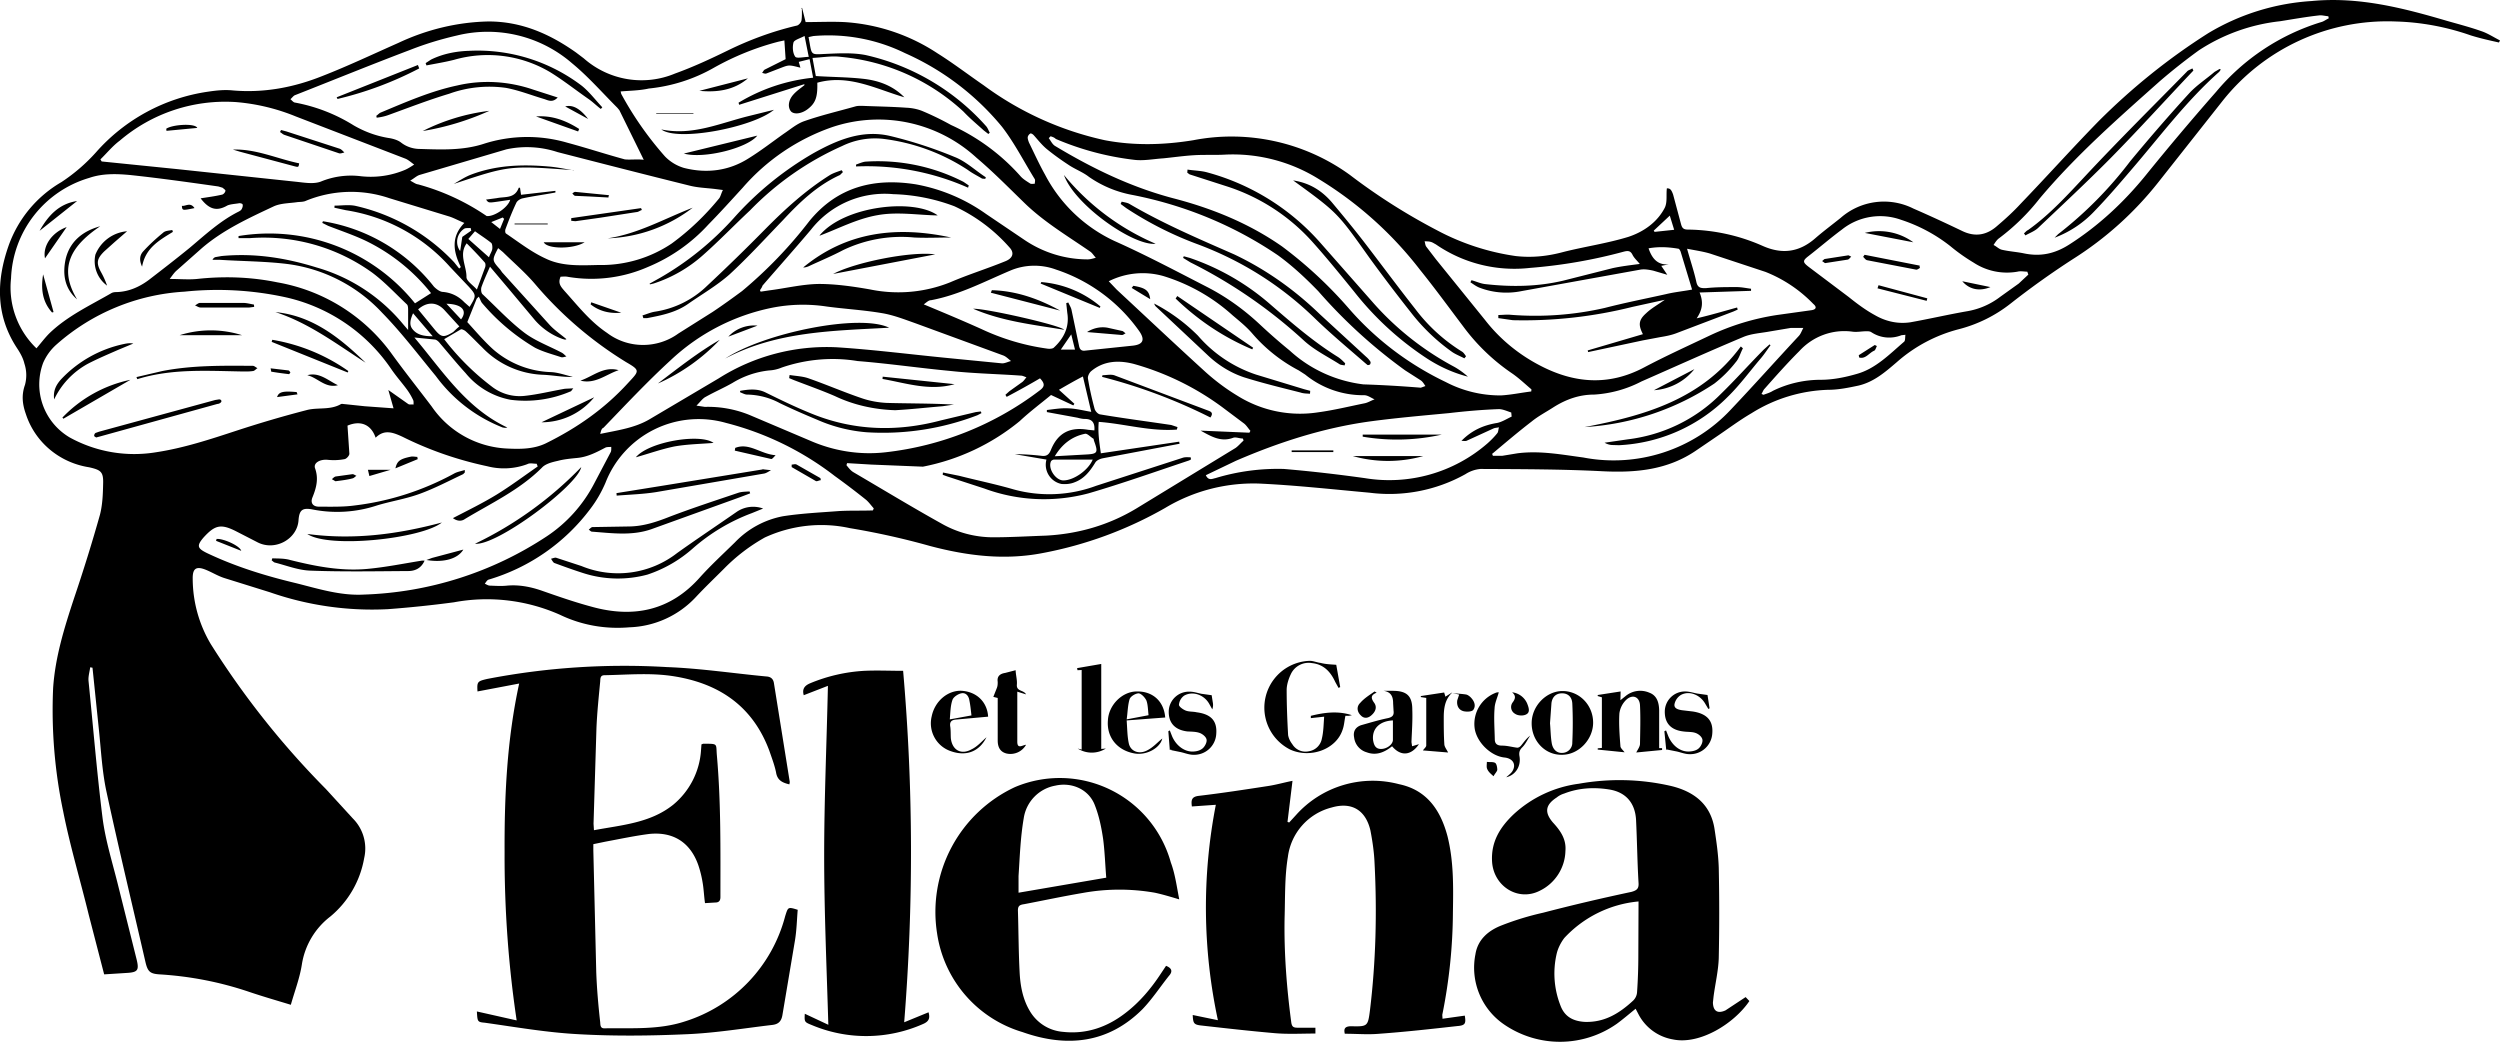
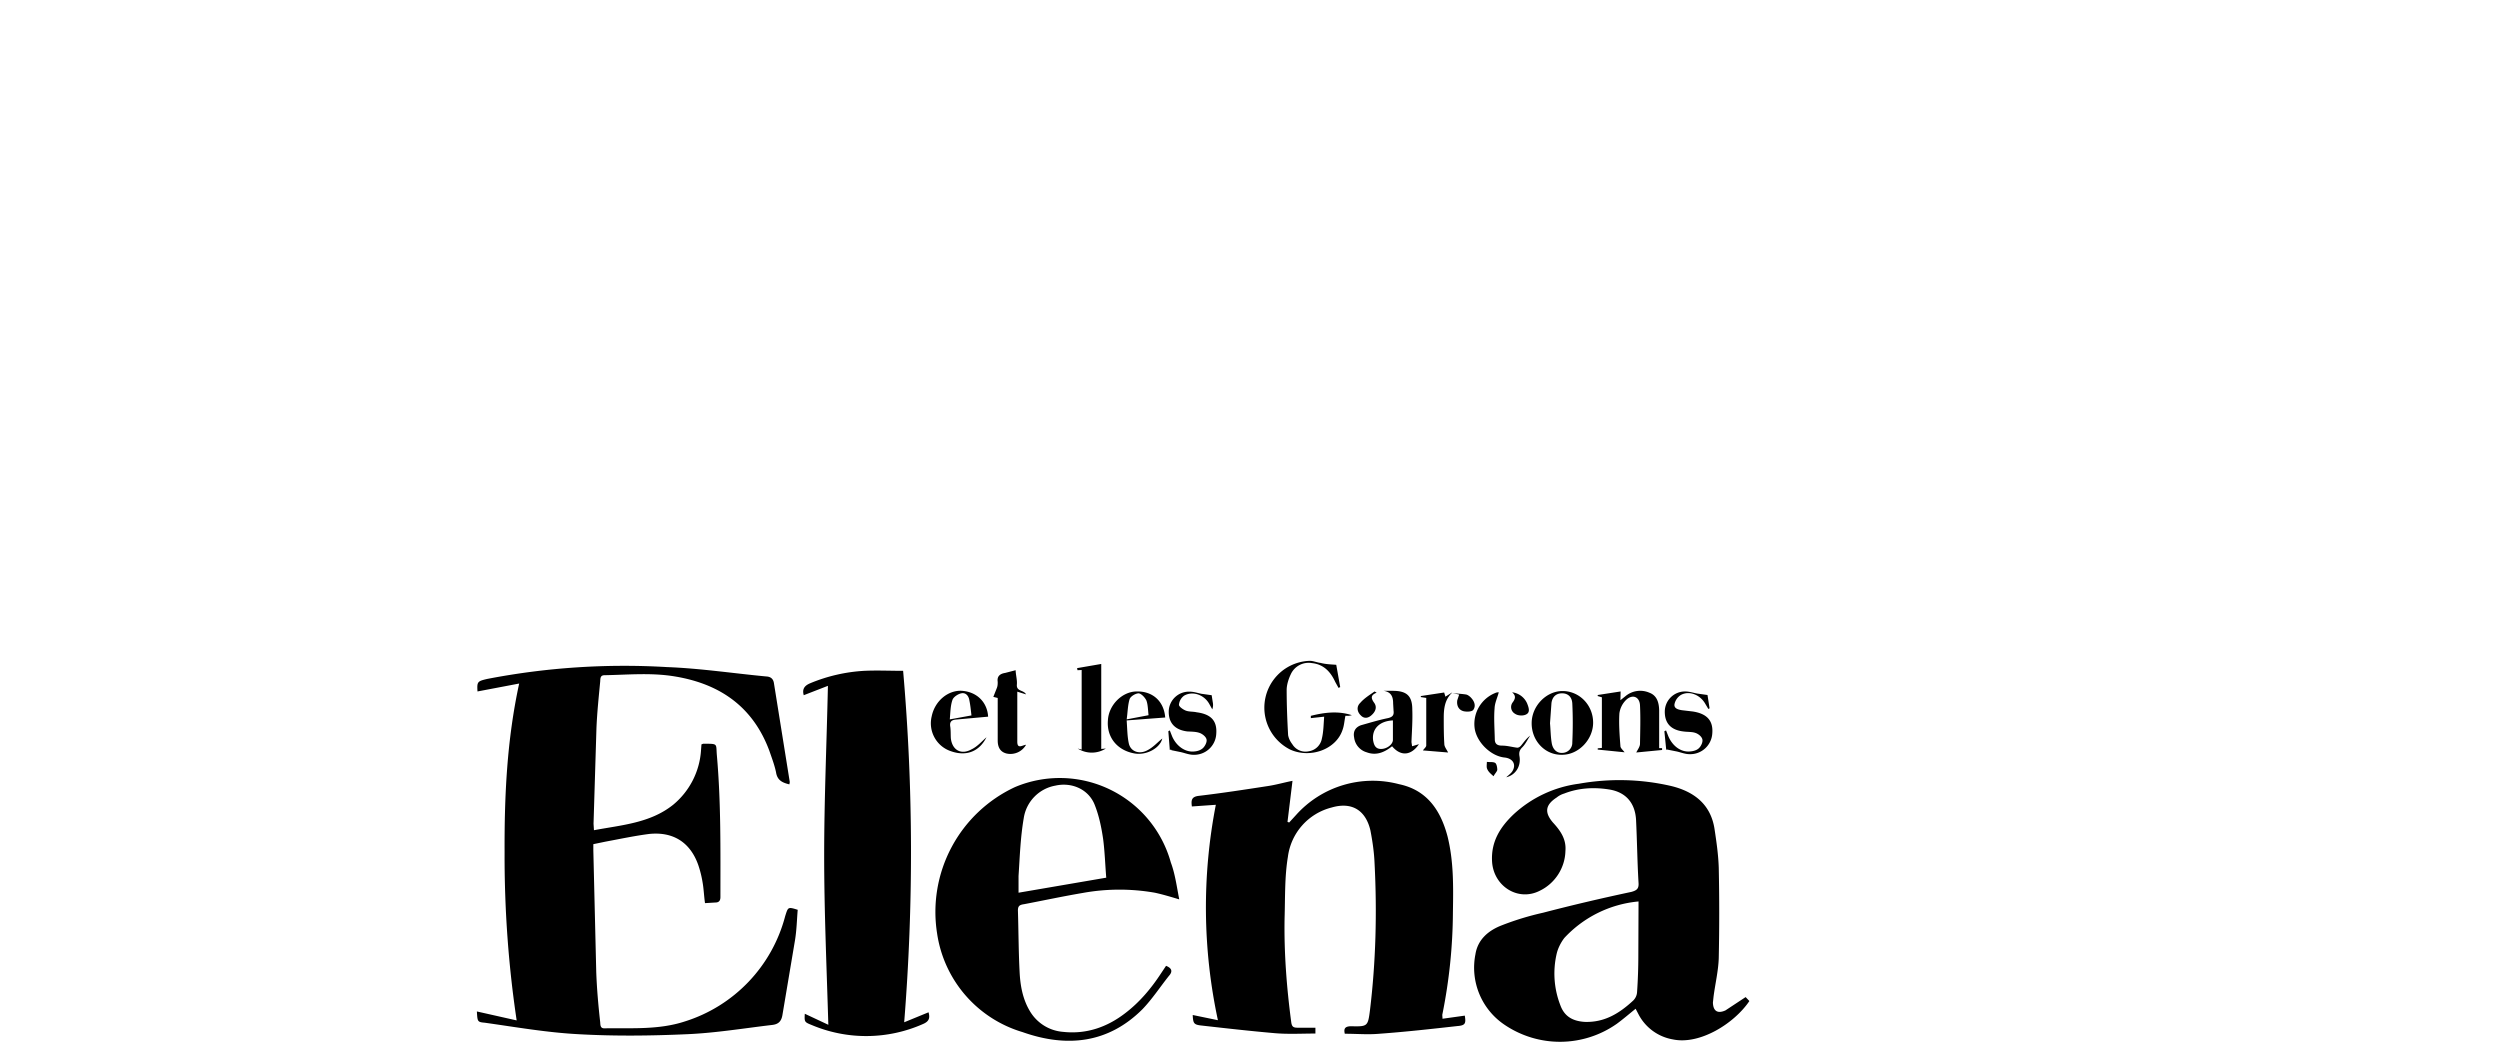
<svg xmlns="http://www.w3.org/2000/svg" id="Layer_1" width="1200" height="500" x="0" y="0" version="1.1">
  <defs />
  <style>
    .st0{fill-rule:evenodd;clip-rule:evenodd}
  </style>
  <path d="M228.9 485.5l19.1 4.3c-4-26.7-5.9-53.8-5.8-80.8-.1-27 1.1-53.7 7-80.9l-20 3.8c-.3-4.7 0-4.9 4.6-6 28.4-5.5 57.4-7.4 86.3-5.7 16 .6 31.8 3 47.7 4.5 2.2.1 3.4 1.2 3.7 3.3l7.6 47.4-.2 1.1c-3.3-.8-5.8-1.9-6.4-5.8-.7-3.4-2-6.8-3.2-10.3-7.8-21-23.5-32.1-45.3-35.7-11.3-1.9-22.5-.8-33.8-.6-2.1 0-2 1.5-2.1 3-.7 7.4-1.5 15-1.8 22.4l-1.4 45.9.2 3.1c13.3-2.5 27-3.4 38-12.2a37 37 0 0013.4-26.3l.2-2.7.8-.3c7.4 0 6.1-.2 6.6 5.6 2 22.7 1.7 45.4 1.7 68 0 1.8-.8 2.6-2.4 2.6l-5 .3c-.5-3.5-.6-6.9-1.2-10.2a51 51 0 00-2-8c-3.8-10.9-12-16.2-23.6-15-7 .9-14 2.4-21 3.7l-5.8 1.2v3l1.4 58.5c.3 8 1 16 1.9 24 .1 1.3 0 3 2.1 2.9 13-.2 26 .8 38.5-3.3a72.1 72.1 0 0048.2-50.6c1.4-4.3 1.2-4.5 6-3-.4 4.9-.5 9.7-1.3 14.6l-6 35.7c-.5 3.3-2 4.7-5.2 5-13.5 1.6-26.8 3.8-40.3 4.4-17.6.8-35.1 1-52.7 0-15-.8-29.8-3.4-44.7-5.5-3.6-.3-3.5-.6-3.8-5.4zm402.5 7.8v2.8c-6.6 0-13.2.4-19.8-.2-11.5-1-23-2.3-34.5-3.6-4.1-.4-4.4-1-4.6-5.1l12.1 2.5a257.5 257.5 0 01-1-103.4l-11.5.8c-.4-3-.2-4.7 3.4-5.1 11-1.3 22.1-3 33.1-4.7 4-.6 7.7-1.7 11.8-2.5l-2.4 19.7.8.3 3.3-3.6a49.4 49.4 0 0149.4-14.8c13.5 2.8 20 12.6 23.3 25 3 12 2.8 24.1 2.6 36.5a254 254 0 01-5 48.7c-.2.6 0 1.4 0 2.4l10.7-1.5c.6 3.7.3 4.7-3.5 5-12.5 1.4-25 2.8-37.5 3.7-5.5.5-10.8 0-16.6 0-.5-2.2-.2-3.6 3.1-3.6 7.9.2 8 0 9-7.8 2.8-23.2 3.4-46.6 2.2-70.2-.2-5.4-1-10.8-2-16-2.3-9.8-9-13.8-18.6-11a28.1 28.1 0 00-21 23.6c-1.6 9.6-1.3 19.6-1.6 29.5-.3 16.7 1 33.4 3.2 50 .3 2.1 1 2.6 3 2.6h8.6zm206.5-14.7l1.8 1.9c-7.2 10.7-23.8 21.2-36.8 18.4a23 23 0 01-16.4-12l-1.4-2.7c-3.1 2.5-6 5-9 7.2a47.4 47.4 0 01-53.9.5 33 33 0 01-14-33.8c1.1-7.1 6.2-11.5 12.8-14 6.4-2.5 13-4.5 19.7-6 14.2-3.7 28.3-7 42.4-10 2.5-.7 3.6-1.5 3.4-4.3-.6-10.1-.7-20.3-1.2-30.4-.5-8.1-5-13.3-13.2-14.5-7.2-1.1-14.4-.7-21.3 2-1.3.4-2.5 1-3.6 1.9-5.4 3.5-6 7.1-1.8 12 3.6 3.9 6.5 8 6 13.7-.2 8.1-5 15.5-12.2 19-10.4 5.4-22.2-2-23-13.8-.6-9.6 3.8-16.6 10.3-22.8a57 57 0 0131.3-14.7c14.6-2.6 29.5-2.3 44 1 11.1 2.6 19.4 8.7 21.2 20.9.9 6 1.8 12.1 2 18.4.3 14.5.3 28.8 0 43.4-.2 6.2-1.7 12.3-2.5 18.5l-.3 2.8c.1 4.1 2.2 5.5 6 3.8l9.7-6.4zm-51.4-45.9a55.5 55.5 0 00-35.6 17.5c-1.7 2.2-3.1 5-3.7 7.6a42 42 0 001.8 24.8c2 5.4 6 7.5 11.5 7.9 9.6.4 16.8-4.1 23.4-10.2a6.2 6.2 0 001.9-4.2c.4-5.8.6-11.7.6-17.5l.1-25.9zm-352.5 58l11.7-4.8c.8 2.8.2 4.4-2.6 5.6a67.2 67.2 0 01-53.5.5c-3.5-1.4-3.5-1.5-3.3-5.4l11.3 5.3c-.8-27.4-2-54.4-2-81.2 0-27 1.2-54 1.8-81.5l-11.6 4.5c-.8-2.8.2-4.5 3-5.7a79 79 0 0126-6c6.2-.3 12.4 0 18.7 0 4.9 56.2 5 112.6.5 168.8zm132-59c-4.3-1.3-8-2.4-11.7-3.2a98.6 98.6 0 00-34.5.1c-9.4 1.6-18.8 3.6-28.2 5.4-2 .3-3 .7-3 3 .3 9.8.3 19.6.8 29.3.3 6.5 1.4 13 4.8 18.8 3.4 5.9 9.4 9.7 16.2 10.2 11.1 1.2 21-2.3 29.6-8.9 7-5.3 12.6-12 17.3-19.2l2.4-3.6c2.8 1.1 3.3 2.7 1.4 4.8-4.3 5.4-8 11.1-12.7 16-16.5 16.5-36.4 18.5-57.6 11a58.2 58.2 0 01-41-47.4 66.1 66.1 0 0137.4-70.2A55.3 55.3 0 01562 414c2 5.3 2.8 11.3 4 17.5zm-35-10.4c-.5-6-.7-12.5-1.5-18.6-.8-5.4-1.9-10.9-3.9-16-2.8-7.7-11-11.4-19-9.6-7.9 1.4-14 7.7-15.2 15.6-1.6 9.3-1.9 18.6-2.5 27.8v8l42-7.2zm110.4-102.2l1.9 10.7-.8.4-1.6-2.9c-2.2-4.8-5.5-8.4-11.1-9a9.4 9.4 0 00-10.2 5.3c-1.1 2.3-2 5.1-2 7.6 0 7.2.3 14.6.7 21.7.3 1.6 1 3 2 4.3a7.4 7.4 0 008 3.4 7.5 7.5 0 006.2-6.1c.8-3.3.8-6.7 1.1-10.5l-6.4.7v-1.1c6.4-1.6 13-2.5 19.7-.3l-1.5.3h-1.6c-.5 2.3-.6 4.7-1.4 6.8-3.1 9.3-15.4 13.8-25.1 9.4a22.5 22.5 0 019.4-42.6c1.7 0 3.4.8 5.2 1 2.3.6 4.5.7 7.5.9zm155 40h1.4v.9l-12.4 1.2c.7-1.4 1.8-2.8 1.8-4.2.1-6 .3-12.3 0-18.4-.2-4.2-3.6-5.5-6.6-2.7a11 11 0 00-3.3 6.6c-.3 5.1.1 10.4.5 15.6 0 1 1.2 1.9 2 3l-12.9-1.3v-.6l2-.2v-24.3l-2-.6v-.5l11-1.7-.1 4.2 2.5-2a11 11 0 0111.4-1.6c3.8 1.4 4.6 5 4.7 8.4V359zm-61.2-12c0-8.2 7-15.4 14.8-15.4 8.1 0 14.7 6.7 14.7 15.2 0 8-6.9 15.4-14.9 15.4-8.1.2-14.6-6.6-14.6-15.1zm8.8 0c.3 3.3.3 6.3.8 9.4.5 3.3 2.5 5 5 4.9 2.8 0 5-2.3 4.9-5 .3-6.3.3-12.5 0-18.8-.2-3.2-2.2-4.8-4.9-4.8-2.8 0-4.7 1.6-5.1 4.7l-.7 9.7zm-75.8 11.1c-3.7 3-7.7 4.6-12.2 2.9a8.4 8.4 0 01-6-7c-.6-2.9.5-5 3.3-6 4.3-1.2 8.5-2.5 12.9-3.4 2.2-.5 3-1.4 2.7-3.6l-.2-3.5c0-3-.8-5.4-4.5-6h4.7c6.4.1 9 2.5 9 9 .2 5.2-.2 10.5-.4 15.6l.3 2 3.3-1c-3.8 5.6-8.8 5.9-12.9 1zm.4-12.4c-6.6.3-10.2 4.2-9.5 9.6.4 2.2 1.1 4.1 3.8 4.1 2.7 0 5.5-2 5.7-4.2v-9.5zm-140 13.7l2.2-.2a12.6 12.6 0 01-13.5 0l1.9.5v-38.2l-2 .1-.2-1 11.6-2v40.8zM478.8 335l-2-.5 1.7-4.3c.4-1 .4-2 .4-2.9-.4-2.6 1-3.9 3.6-4.3l5-1.3c.1 2.5.8 4.7.6 6.9-.3 3.4 3.3 2.5 4.4 4.7l-4.2-1.3v24c0 3.8 2.5 1.6 4.2 1.5a8.6 8.6 0 01-9.3 4.2c-3.3-.8-4.3-3.3-4.3-6.3V335zm321 25l-.9-9 .8-.4 1.1 2.8c2 4.7 6 7.7 10.4 7.3 1.6-.1 3.4-.6 4.4-1.7 1-1 1.9-3 1.5-4.2-.3-1.2-1.8-2.5-3.3-3-1.7-.6-3.7-.4-5.8-.7-6-.7-9-4-8.9-9.7a9.7 9.7 0 019.7-9.5c2 0 3.8.6 5.8 1l5 .7 1 6.4-.6.3-1.6-2.7c-2.5-4.2-7.7-6.2-11.6-4a6.8 6.8 0 00-3 4.2c-.5 2.2 1.6 2.8 3.5 3.1l5.1.6c6.8 1 10 4.3 9.5 10.5a10.6 10.6 0 01-11 10c-2.2 0-4.4-1-6.6-1.4l-4-.8c-.1-.1-.4 0-.6.2zm-238.3 0l-.7-9 .7-.4 1.1 2.8c2 4.7 6.3 7.8 10.7 7.3 1.4-.1 3.1-.6 4.2-1.7 1-1 2-3 1.6-4.2-.3-1.2-1.9-2.5-3.3-3-1.7-.6-3.7-.6-5.8-.7-6.1-.7-9.2-4.2-9-9.9a9.7 9.7 0 0110.1-9.2c1.9 0 3.6.6 5.5 1l5 .7.5 3.2c.2 1 .3 2.1-.2 3.6l-1.5-2.7c-2.5-4.4-8-6.2-12-3.9a6 6 0 00-2.5 4.4c0 .9 2 2.3 3.3 2.8 1.6.6 3.5.4 5.2.8 7 .9 9.9 4.2 9.4 10.4a10.6 10.6 0 01-11 10c-2.2 0-4.4-1-6.6-1.4l-3.9-.8c-.1-.4-.4-.3-.8-.1zm-2.2-15.6l-18.5 1.4c.3 4.2.3 7.6 1 10.9.8 4 5 5.6 9 3.4 2.9-1.5 5-4 7.1-5.6-1 4.4-7.3 8.1-13.1 7.2-8.5-1.4-13.7-7.8-13-16 .4-7.3 6.8-13.7 13.7-13.8 7.9-.2 13.2 4.8 13.8 12.5zm-18.5.9l10.5-2c-.3-2.7-.3-5-1-7-.7-1.5-2.4-3.3-3.7-3.5-1.5 0-3.9 1.4-4.4 2.8-.9 3-.9 6.3-1.4 9.7zm-67.3 8.6c-3.4 6.8-9.6 9.3-17 6.7-7-2.3-11-9.6-9.3-16.7 1.5-7.5 8-12.8 14.7-12.3 7.2.6 12 5.6 12.4 12.4l-15.5 1.4c-2 .2-3 1-2.7 3.2.3 1.8.2 3.9.3 5.7.6 5.7 4.9 8.2 9.9 5.4 2.8-1.3 4.9-3.8 7.2-5.8zm-7.2-10.5c-.3-2.5-.5-4.8-1-7.2-.3-2.1-1.7-3.9-3.9-3.4-1.5.3-3.7 1.7-4.2 3.1-1 2.8-1 6-1.3 9.4l10.4-1.9zM723 373.1c.8-.8 2-1.6 2.8-2.7 2.2-3.3.5-6.4-3.7-6.8-6.6-.7-13.5-7.5-14.3-14.3a16 16 0 0110-16.7c.6-.3 1.4-.3 1.6-.3-.6 2.5-1.9 5-2 7.7-.4 4.8 0 9.8.1 14.8 0 2.2 1.1 3.1 3.5 3.1 2.5 0 4.8.7 7.3 1 .7 0 1.4-.5 1.8-1 1.4-1.7 2.5-3.4 4.4-4.8-1.3 1.9-2.2 4-3.8 5.6-1.3 1.3-1.6 2.4-1.4 4 1 5-1.8 9.3-6.3 10.4zm-26-40.6c-3.5 3.3-4 7.6-4 12s0 8.6.3 13c.2 1.2 1.1 2.3 1.8 3.7l-12.1-1c.6-.9 1.6-1.6 1.6-2.4V335l-2.6-.4v-.5l11.2-1.7.6 2 3.2-2zm28.8-.2a9 9 0 017.2 5.3c.8 2 1.6 4.3-.4 5.3-1.4.8-4 .7-5.4-.3a3.7 3.7 0 01-1-5.6c1.2-1.7 1.5-3.1-.4-4.7zm-65 .2c-2.6 1-3 2.3-1.3 4.7 1.7 2.2.7 4.5-1.3 6.2-1.6 1.4-3.5 1.6-5 0-2-1.9-2-4.4-.3-6 2-2.3 4.5-3.8 6.9-5.5l1 .6zm36.2.1c2.3.4 4.7.4 6.9.8.7.2 1.5.8 2 1.3 1.7 1.7 2.7 4 1.3 6-.7 1-3.2 1-4.6.7-2.5-.6-3.5-2.8-3.1-5.3l.9-2.7-3.4-.8c0-.1 0 0 0 0zm19.9 40c-1.1-1-2.4-2-3-3.4-.5-1-.2-2.2-.2-3.5 1.5.2 3-.1 4 .5.7.5 1 2.2 1 3.4-.3 1-1.2 1.8-1.8 3z" class="st0" />
-   <path d="M385 3.8l1.7 6.8c6.3 0 12.4-.3 18.6 0 16 1 31.4 6.2 44.7 15 7.5 4.7 14.7 10.2 22.1 15.3a152.8 152.8 0 0058.2 26.4c14.1 2.7 28.4 2.3 42.5 0 26.3-5.1 53.6 1 75.2 16.7a289.8 289.8 0 0041.7 26.5 114.5 114.5 0 0037.8 12.4c7.9.9 15.4.1 23.1-2 10.4-2.6 20.9-4.1 31-7.2 7.3-2.4 13.9-7 17.5-14 1.3-2.7.6-6.2 1-9.3 1.5 0 2.1.5 3 3l3.8 14.2c.5 1.8 1.1 2.6 3.3 2.6A91 91 0 01846 118c9.4 4.2 17.6 3.1 25.3-3.6 3.9-3.4 8.1-6.5 12.2-9.8a31.5 31.5 0 0134.9-4.5c7.8 3.4 15.6 7 23.3 10.7 6.5 3.2 12.1 2 17.1-2.5 4-3.4 7.7-6.8 11.2-10.6 12.5-13 24.6-26.5 37.3-39.5 16-16 33.6-30.2 52.7-42.3 15-9 32-14.3 49.5-15.4 22.6-2.2 43.9 3.3 65 9.5 5.6 1.6 11 3 16.4 4.9 3.1 1 6.1 3 9.1 4.5l-.5 1c-4.5-1-9-2-13.5-3.4-11.7-4.1-24-6.4-36.4-6.7a101 101 0 00-82.5 37.8l-31.2 39.5a162.9 162.9 0 01-40.8 36.7 401 401 0 00-30 21.4 67.1 67.1 0 01-24.8 12.3 72.3 72.3 0 00-29.8 15.8c-5.6 4.8-11.1 9.6-18.5 11.3-4.7 1-9.6 2-14.3 2a73.3 73.3 0 00-36.9 11.2c-6 3.5-11.4 7.6-17.2 11.5l-9.4 6.4c-13.7 9.4-29 10.8-45 10-19.5-1-39.1-1-58.6-1.1a16 16 0 00-7.2 2.5 74.9 74.9 0 01-46 8.9c-17.7-1.6-35.6-3.6-53.3-4.4a82.4 82.4 0 00-44.8 11.7 188.9 188.9 0 01-59 21.7c-18.2 3.5-36 1.3-53.8-3.4a362.1 362.1 0 00-38.6-8.6c-13.7-3-28-1.4-40.8 4.5a87 87 0 00-19.6 15c-4.5 4.5-9.2 9-13.5 13.6a45.6 45.6 0 01-31.8 14.5c-11.6 1-23-1-33.4-6-16-7.1-33.7-9.2-50.9-6a546.3 546.3 0 01-31.7 3.3c-19.2 1-38.5-1.8-56.6-8.1l-21.8-6.8c-3.2-1-6-2.8-9-4-4.7-1.9-6.4-.6-6.3 4.4a61.7 61.7 0 008.7 31.3c15.8 25.1 34.3 48.4 55.2 69.5l13 14.2a20.4 20.4 0 015.4 19 46.8 46.8 0 01-16.2 28 36 36 0 00-13.7 23c-1 6.5-3.4 12.7-5.3 19.4-6.9-2.1-13.5-4-20-6.2-13.9-4.7-28.2-7.5-43-8.4-4.6-.3-5.7-1.3-6.8-6-6.3-27.4-12.9-54.8-18.8-82.2-2-9.5-2.5-19.4-3.5-29l-3.1-30-1.1-.2c-.3 2.2-1 4.4-.8 6.6 2.2 21.8 4 43.8 6.7 65.5 1.4 11.1 4.9 22 7.6 33l8.8 35.2c1.2 5 .6 6.1-4.6 6.4l-11 .7-7.4-28.6c-4-16.4-8.9-32.8-12.2-49.3a236.4 236.4 0 01-4.9-59.5c1-15 5.4-29 10-43C40 274 44.3 260.2 48 247c1.2-4.7 1.4-9.7 1.5-14.7.2-5.8-1-6.7-6.7-8-14.2-2.2-26-12-30.4-25.6-1.6-4.5-2.2-9-.4-14 .9-3.4.8-6.9-.3-10.2-.6-2.6-2-5.1-3.6-7.5-10.2-15.6-9.9-32.1-4-49a57.5 57.5 0 0125.4-30.6A85 85 0 0046 73.2 88.6 88.6 0 0199.9 44c4-.6 7.9-1 11.8-.6 14.9 1.3 29.3-1.4 43-6.9C167 31.7 179 26 191.2 20.6c13.6-6.4 28.3-10 43.3-10.3 15.9 0 29.4 6 42 14.9l3.7 2.8c12 10.6 29 13.5 43.8 7.3 8.6-3.1 17-7 25.2-11 10.6-5.2 21.7-9.3 33.2-12 .9-.1 2.1-1.5 2.3-2.4.3-2 .2-3.8.2-5.7-.4-.3-.2-.4.1-.4zM81.6 133.9c4.7 0 8.9.4 13 0 12.8-1.4 25.7-1 38.4 1.6a86 86 0 0154.5 33.6c6.4 8.9 13.2 17.4 19.7 26a46.5 46.5 0 0036.3 20.2c6.3.3 12.7.3 18.5-2.5 15-7.4 28.2-16.6 39.5-29 5.4-5.8 5.9-6-1-10a182 182 0 01-43.7-37.5c-4.7-5.5-10.2-10.2-15.4-15.3l-2.3-1.9c-3 5.8-3 5.8 1 10.3l.9 1.3 22.6 25c2.3 2.6 5.3 4.6 8.3 7.1-.5.2-.6.3-.8.2l-1.1-.3c-5.1-1.8-9.7-5-13.2-9l-12.4-14.8-9.2-10.9c-1.6 3.6-3 6.7-4.1 9.8-.3 1-.2 2.9.6 3.5 6.6 6.2 12.9 13 20 18.4 5.3 4 11.9 6.4 17.8 9.5 1 .5 1.6 1.3 2.4 1.9-1 .2-1.9.6-2.7.3-4.2-1.4-8.5-2.5-12.4-4.5a99.7 99.7 0 01-25.2-21.2c-.8-.8-1.1-2.2-1.8-3.3l-1 1-4.5 11.2c4.1 4.5 7.9 9 12.3 13a44.4 44.4 0 0027.6 11c3.6.1 7.2 1.5 10.8 2.3-4.8.2-9.5-.8-14.3-1a42.5 42.5 0 01-29.3-13.2c-2.7-2.6-5.2-5.3-8-7.8-.5-.4-1.7-1-2.2-.8l-8 4.7a120 120 0 0022.8 22.7A21.8 21.8 0 00252 190c6.5-.7 12.7-2.3 19.2-3.4l4-.2c-.9 1-1 1.5-1.4 1.5a55 55 0 01-28.7 4 36.5 36.5 0 01-21.6-12.8c-4.3-4.7-8.2-9.5-12.3-14.3-.6-.8-1.5-1.6-2.3-1.8l-10-1c13.3 15.7 24.6 33.8 44.6 43.2-.9.3-1.5.1-2.2 0a72.6 72.6 0 01-32.1-24.7c-8.5-10.3-16.5-20.9-25.8-30.4a75.3 75.3 0 00-45.6-23.4c-10.7-1.3-21.7-1.3-32.5-2H102c.4-.8 1-1.2 1.5-1.3l2.8-.5c15.7-1.5 30.6.8 45.7 5.5a83.5 83.5 0 0141.4 27.1l2.5 2.9v-9.3c0-1 0-2.5-.6-3-5.5-5.2-10.7-10.8-16.6-15.2a89.1 89.1 0 00-58.7-16.6h-5.5v-1c32-5.3 64.4 7 84.7 32.3l7.7-4.9a90.4 90.4 0 00-30.3-24.6c-6-3-12.7-5.2-19.1-7.7l-2.8-1.4.3-.8a84.8 84.8 0 0153.3 31.4c1 1 2.6 2.3 4 2.5 4.2.3 7.7 2 10.6 5l2.5 2.2c3.3-5.3 3.3-5.6-.4-9.7l-9-9.5a84.2 84.2 0 00-50-27.2l-5.5-1.2.1-1c3.5 0 7.1-.6 10.4.2a93.2 93.2 0 0147 27l2.4 3 .8-.7c-3.6-7.3-4.9-14.5 1.7-21.2-2.6-1-4.8-2.3-7.3-3.1l-28.8-8.8a57 57 0 00-40 1.3c-1 .5-2.6.5-3.9.6-4 .6-8 .5-11.4 2-12.1 5.7-24.4 11.3-34.7 20.2l-12.3 10.9c-1.4 1.4-2 2.5-3 3.7zm104.8 53.3l9.5 6.7c.7.5 1.6.1 2.6.3 0-.8.1-1.6-.2-2.2a30 30 0 00-2.8-4.8c-2.4-3.3-5.2-6.4-7.6-9.9a83.2 83.2 0 00-51.7-34.8 153.2 153.2 0 00-47.7-2.5 101.5 101.5 0 00-61.2 25.2 25 25 0 00-6.6 9c-5 13.5.4 28.5 12.8 35.8a64.2 64.2 0 0041.3 7.1c13.3-2 26-6.2 38.8-10.4 11-3.6 22.2-6.9 33.4-9.8 5.3-1.5 11.4.1 16.6-2.9.5-.3 1.3 0 2 0l9.5 1 13.8 1-2.5-8.8zm-19.6 17.1l.9 13.5c0 .9-1.4 2.5-2.4 2.6-2.6.5-5.4.6-8.1.3-3.5-.3-6.8 1.4-6 4 1.8 5 .7 9.3-1.2 14-1.1 2.6.1 4.5 3.1 4.5 5.8 0 11.6.2 17.3-.6 16.6-2 32.7-7.2 47.4-15.2 1.5-.9 3.4-1.2 5.3-1.8v1.2l-.8.8c-7 3.3-13.8 6.9-21 9.5-6.6 2.4-13.7 3.5-20.3 5.5a60.7 60.7 0 01-30.7 2c-5-1-6.6 0-7 5-.5 9-11 15-19.5 10.8l-10.7-5.5c-7.2-3.6-10-2.8-15.4 3.1-3.4 4-3 5.2 1.7 7.5 13.9 6.6 28.3 11 43 14.5 10.7 2.7 21.2 6 32.2 5.4a169 169 0 0087.9-28 68 68 0 0022.7-25.3l7.9-15c.4-.7.3-1.8.3-2.6-1 .1-1.9 0-2.7.3-4.2 2.2-8.5 4.5-13.5 5-3.1.3-6.4.6-9.4 1.4-2.7.6-6 1.4-7.7 3.3-10.7 10.7-24.3 17-36.9 24.6-1.8 1.3-3.9 1-5.8-.4 7.3-3.8 14.3-7.2 21-11.3 6.8-4.2 13.2-9 19.7-13.5l-.5-1.3c-1.6 0-3.3-.5-4.5.2a32 32 0 01-19.2 1c-14.1-3-27.8-7.7-40.8-14.2-4.4-2-8.6-3.7-12.8.5-2.2-6.5-7.4-8.4-13.5-5.8zM419 245l.4-1c-1.2-1.3-2.3-2.9-3.7-4.1-5-4-10-7.8-15-11.4a143.4 143.4 0 00-52.2-25.5 48 48 0 00-57.9 28.8c-1.9 4.4-4.3 8.6-7.2 12.4a94.5 94.5 0 01-48.8 34c-.8.2-1.3 1.2-1.9 2 .8.3 1.6.9 2.4.9 2.8.1 5.6.3 8.3 0 5.6-.5 11 .5 16.3 2.3 8 2.8 16 5.6 24.2 7.8 20 5.6 37.8 2 52-14 5.4-6 11.2-11.3 16.9-16.9a43 43 0 0123-12.5c9-1.4 18-1.8 27-2.5 5.5-.3 10.8-.1 16.2-.3zm109.3-27.4L566 212l.2 1-37 7c-1.3.3-2.9 1-3.5 2.1-2.5 4.1-5.3 7.7-9.9 9.4-1.9.8-4.2 1-6.3.8a9.4 9.4 0 01-7.2-11.7L487 218c4.3 0 8.6.3 13 .8 2.5.3 3.6-.7 4.5-3 3.3-8 9.1-11 17.8-9.5l3 .3c.3-3.6-1-5.5-4.5-5.5-1.2 0-2.5-.3-3.6-.6l-14.7-2.7v-1c3.4-.4 6.9-1 10.3-.8 3.5.1 7 1 11 1.7l-4-17c-3.9 2-7.7 4.2-11.5 6.4l7.4 6.7-.5.8-10.7-5c-4.7 3.9-10.2 8-15 12.5A104.7 104.7 0 01443 224l-24.7-1-11.7-.7-.3 1c1 1.2 2 2.6 3.4 3.4 14 8.2 28 16.7 42.2 24.6a50 50 0 0024.7 6.6c8.4 0 16.9-.5 25.4-.8 15.5-.8 30.1-5 43.4-13l47.7-29.1c1.4-1 2.5-2.4 3.8-3.5l-.3-1c-1.6 0-3.3-.8-4.6-.4-5.8 2.2-10.3-.4-15.7-3.4l23.4 1 .5-.9c-1.1-1.2-2-2.8-3.3-3.7l-10.4-7.8a131 131 0 00-42.2-20.6c-7.3-1.9-14.6-1.6-20.7 3.6-.8.8-1.5 2.2-1.4 3.3.8 4.9 1.9 9.8 3.2 14.6.3 1.1 1.5 2.5 2.6 2.7 11.3 1.9 22.8 3.4 34.2 5.1l3 1-.3 1.2c-12.7 1-25.1-2.8-37.5-3.7-.5 5.1.3 10 1 15zm-259.3-84.6c-1.3 3.2.4 4.8 2 6.7 6.4 7.1 12.2 14.6 20.4 20.1 10 7.6 24 7.7 34.2.3l16.5-10.4c4.8-3.2 9.5-6.6 14.1-10a211.4 211.4 0 0032.3-33.6c13.5-16.5 31.1-20.8 51.2-17.6 12 2.2 23.5 7 33.6 14.2l18.5 12.5c8.9 6 19.4 9.3 30.3 9.3 1.2 0 2.6-.4 3.9-.8-1-1-1.7-2.3-2.8-3-11-7.6-22.5-14.4-32-23.8-7.4-7.2-14.6-14.5-22.5-21.2A69.6 69.6 0 00399.5 61a100.4 100.4 0 00-43 29.1c-5.5 6-10.9 12-16.5 17.7a81.4 81.4 0 01-28.9 20.3 67.5 67.5 0 01-38.4 4.8c-1.3-.3-2.4-.1-3.6-.1zm235.2-67.5l-.8.8c1 1.3 1.7 3 3.1 3.8 17.8 10.7 36.1 19.6 56.4 25 18.6 4.8 36.5 12 52.5 23.2a204 204 0 0131.9 29.6c13 15 28.9 27 46.7 35.5a56.4 56.4 0 0026.5 6.4c5-.3 9.6-1.3 14.5-1.9l.1-1c-3.1-2.6-6-5.4-9.2-7.6a96.5 96.5 0 01-23.7-22.8c-6.8-9-13.5-18.2-20.6-27A179 179 0 00633.1 86a78 78 0 00-44.7-11.8c-5 .3-10.2 0-15.2.3s-9.8 1-14.8 1.5c-4.7.3-9.6 1.3-14.1.7a136 136 0 01-37.5-10c-.8-.8-1.7-1-2.5-1.3zm329.6 82.1l.3 1-2 .9-27.6 10.5c-2.4.9-5 1.4-7.5 1.8l-8.5 1.6-26.2 5.6-.2-.8 26.5-7.8c-2.2-4.3-2.2-6.7 1.5-10 2.6-2.5 5.8-4.2 9-6.5l-15.5 3.4a214.7 214.7 0 01-57.4 6.4l-7-1v-1.5c2 0 4-.3 5.9-.1 15.1 1.2 30.4.1 45.2-3.3 9.7-2.5 19.4-4.4 29.3-6.6 4.1-1 8.3-1.4 12.6-2.2l-5.5-18.2c-.2-.5-.6-1.3-1-1.4-4.7-.8-9.4-1.1-14.4-.2 1.7 5 4.4 8.1 9.7 7.7l-3.6.7 2.9 4.3-6.8-2c-1.9-.4-4-.8-6-.5l-57 10.3c-6.7 1.4-13.8.9-20.3-1.6-1.6-.6-3-1.7-4.4-2.6l.5-1c2.3.6 4.5 1.7 6.9 1.9 12.5 1.4 25 1.2 37.2-1.7l23.7-6c4.2-.9 8.4-1.4 13-2-1.4-1.7-2.7-2.8-3.5-4.4-1-2-2.2-2-4.2-1.5-14.7 4-29.8 6.6-45 7.8-16 1.8-32-2.2-45.2-11.3-.8-.4-1.6-1-2.5-1.2-1-.3-2-.2-2.9-.3.3 1 .3 1.9.8 2.6l4.6 6 23.7 29.3c7 9 16 16.4 26.2 21.7 16.4 8.6 33 10 50 1 10.4-5.5 21.2-10.4 31.7-15.4 10.2-4.8 21-8.1 32.2-9.8l16.5-2.3c2.1-.3 2.8-1.4.9-3a65.2 65.2 0 00-23-15.4l-26.6-8.8c-3.4-1-6.9-1.5-11-2.3 1.6 5.8 3.3 10.7 4.4 15.7.6 3 2 3.3 4.7 3.2 4.9-.5 9.8-.5 14.6-.5 2.4 0 4.7.5 7 .8v1l-24.7.8c1.9 4.6 1.4 8.3-1.4 12.4 6.9-1.6 13.2-3.5 19.4-5.2zM309 76.7l-11.7-23.8-1-1.2c-7.2-7.2-14-15-21.8-21.4a61.8 61.8 0 00-55-13.3c-7.8 1.8-15.1 4-22.5 6.9-18.5 7-36.9 14.5-55.2 21.7-1 .3-1.6 1.4-2.4 2 .6.5 1.3 1.4 2 1.6a81 81 0 0128.4 11c5.2 3 10.6 5 16.5 6 2.2.3 4.7 1 6.3 2.3 2.6 2 5.8 3 9 3 10.4.3 20.6.8 30.7-2.5a68.5 68.5 0 0140-.5c9.3 2.5 18.4 5.5 27.6 8 2.8.3 5.7-.2 9.1.2zm-11.1-32.8l.3 1.2a161 161 0 0021 30 21 21 0 009.1 5.5c11 2.8 21.7 1.4 31.2-4.7 5.8-3.6 11.2-7.8 16.7-11.7 3.3-2.2 6.4-4.9 10-6.1 8-2.8 16.2-4.7 24.3-7 1-.3 2-.3 3.2-.3 7 .3 14.3.4 21.3.9 2.5.1 5.2.6 7.5 1.5 4.8 2 9.5 4.3 14 6.8a99.4 99.4 0 0133.1 24.3c1.3 1.6 3.2 2.7 4.9 3.8.5.3 1.4.1 2.2.1 0-.8.3-1.5 0-2.2-5.2-8.4-9.7-17.3-15.7-25.1a126.7 126.7 0 00-46.6-35.4 83.5 83.5 0 00-44-8.2l-2.3.5.5 2.7c1 6 1 5.7 7.2 5.4 6.6-.3 13.3-.7 19.6.5 22.3 5 42.5 16.9 57.7 33.9 1 1 1.3 2.2 2 3.4l-.7.6-2.2-1.7c-3.3-3-6.7-5.8-9.7-9a100 100 0 00-58.9-26.3c-4.4-.6-9 .3-13.6.5l1.6 8.7c7.8.5 15.2.5 22.5 1.3 7.6.8 14.5 3.3 20 8.9-13.7-4-26.7-11.2-41.8-7 .2 7-.9 9.8-4.5 12.6-2.8 2.2-6.3 2.8-8 1.3-1.7-1.8-1.6-5.3 1-8.2 1.5-1.7 3.4-3 5.3-4.5v-.5l-31.3 9.9-.3-1a86.1 86.1 0 0135.8-12l-1.7-8.9-5.2 1.3.8 2.8c-5.5-1.4-5.5-1.4-9.4.1l-7 2.7c-.6.2-1.4-.2-2-.3.5-.6.8-1.4 1.3-1.6l10-5-.6-9-2.8.6c-10.8 2.8-21.2 7-31 12.5-9.6 5.5-20.3 8.9-31.3 10-4.4 1-9 1-13.5 1.4zM96.3 95.2c3.8-.6 7-1 10.4-1.8.6-.2 1.4-1 1.5-1.8.2-.3-.8-1-1.4-1.5l-2-.6c-14.1-2-28.3-4-42.4-5.5-6.6-.6-13.2-.8-19.6 1.4a52.3 52.3 0 00-37.5 48.2 40.5 40.5 0 0012.2 33.6c2-2.3 4-5 6.2-7.2 8.6-8.3 19.4-13.3 29.6-19.2.8-.5 1.7-.6 2.7-.6 5.8-.2 10.8-2.4 15.4-5.8 6.5-5 13.1-10.1 19.6-15.4 7.5-6.3 14.7-13 23.5-17.4.6-.3 1.3-.7 1.6-1.4.3-.6.6-1.5.3-2.2-.2-.3-1.3-.6-1.9-.4-1.9.3-3.8.4-5.3 1-5 2.9-8.7 2.1-12.9-3.4zm170.3-3.6v.8c-5.2 1-10.6 1.7-15.7 2.8-1.1.2-2.5 1.1-3 2-2 4.2-3.6 8.3-5.2 12.6-.3.6-.3 2 .2 2.3 6.2 4.2 12.2 8.9 19 12 7.8 3.8 16.6 3.3 25.2 3.1 12.6.3 24.9-3.3 35.3-10.3 8.5-6.2 16.1-13.5 22.8-21.7.7-.9 1-2.5 1.8-4l-3.9-.5c-4.2-.5-8.4-.6-12.5-1.7-21-5.2-42-10.6-63-16-7.9-2.6-16.4-3.1-24.6-1.3L201.3 84c-1.4.5-2.5 1.6-4.4 2.7 1.7.9 2.7 1.7 3.8 1.8a109 109 0 0132.9 15.2c3.5.4 10.2-4 11.3-7.8l-6.1.9c-4.3.6-4.3.6-5.5-1l5.2-.7c3.9-.8 8.6.3 10.5-5h.6l.5 3.4 16.5-1.9zM682 186.1l2.2-.8c-.7-1-1.2-2-2.2-2.7l-7.5-4.8a246.6 246.6 0 01-41.7-38c-6-6.2-12.3-12.1-19.3-17.2-21-14.3-44.8-24.1-69.8-29a53.5 53.5 0 01-21-8.7c-2.9-2.3-6.8-3.7-10-5.9-3.5-2.3-7-4.8-10.3-7.5-2.4-2-4.3-4.5-6.3-6.7-.5-.5-1.4-1-1.7-.6-.6.4-1.1 1.2-1.1 1.8 0 .8.3 1.6.6 2.4 2.5 5.1 4.9 10.4 7.7 15.4a71.7 71.7 0 0033.4 31.9c15 6.7 29.7 14.5 44.3 22 9.2 4.7 17.7 10.8 25.4 18a278 278 0 0014.4 12.6c9.8 9 22.2 14.6 35.3 16.2 9 .3 17.8.8 27.6 1.6zm-198.8 4.4l-.6-1 1.9-1.7 6.3-4.5c.8-.7 1.2-1.4 1.9-2.2-1-.3-1.8-.8-2.7-.8-11.1-.8-22.3-1-33.4-2.2-15-1.4-30-3.6-45-4.8-12.1-2-24.6-.9-36.3 3.1-1.9.8-4 1.3-6 1.4a42 42 0 00-17.7 6c-4.2 2.4-8.6 4.3-12.9 6.7-1.4.7-2.5 2.3-4.4 4.2l4 .6a53 53 0 0121.5 3.9l29 12.3c11.4 5 23.9 7 36.2 5.6a149.7 149.7 0 0073.8-29.5c2.5-1.8 3.1-3.2.4-6-5.1 3-10.5 6-16 8.9zm-435-114l.6 1 36.5 3.7 56.4 6c4 .4 8.6 1.3 12.2 0a38 38 0 0119.4-2.6c7.3.8 14.6-.3 21.2-3.1 1.4-.6 2.9-1.6 4.3-2.5-1.4-1-2.7-2.2-4.1-2.8L142 55.9a96.5 96.5 0 00-28.7-6.9 78 78 0 00-55.8 18.5c-3.5 2.6-6.2 6-9.3 9zm668 141.3l.4 1h4.4l7.3-1.2c10.7-1.4 21.2.6 31.7 2 26 5 52.8-3.7 70.8-23 11-11.6 21.6-23.5 32.5-35.2 1-1 1.4-2.3 2.3-4h-6l-10.1 1.7c-4.3.8-8.7 1-12.6 2.6-16.5 6.9-32.6 14.2-49 21.4a56.4 56.4 0 01-22.7 6.3c-7.2 0-13.5 2.3-19.4 6-3.7 2.4-7.4 4.3-10.7 7-6.5 5-12.6 10.2-18.8 15.4zm401.6-209l-.2-1c-1.5-.1-3.1-.6-4.5-.4-6.3.7-12.4 1.8-18.7 2.8a88.6 88.6 0 00-39 14 286 286 0 00-18.6 14.7c-20 17.8-40.3 35.6-57.7 56.3a103.7 103.7 0 01-19.6 19.2c-1.1.8-1.8 2-2.6 3.2 1.5.7 2.6 2 4.1 2.3 3.5.8 7 1 10.4 1.7 8 1.7 14.9.2 21.8-4.2 14.1-9 26.2-20.3 36.7-33.2 11-13.6 22.3-27 33.9-40.2a106.3 106.3 0 0150.4-33.4c1.2-.3 2.3-1.2 3.6-1.8zm-753 130.5l.3.7 4-.6c8-1 16-3 24-3.1 8 0 16.4 1.2 24.4 2.6 13 2.7 26.4 1.5 38.6-3.4 8.6-3.7 17.6-6.5 26.2-10 4-1.5 4.7-4.2 2.2-6.8A79.8 79.8 0 00458.1 99a89.8 89.8 0 00-29.3-5.8 45 45 0 00-39.5 17c-7.6 9-15.6 18-23.3 26.9-.3 1-.8 1.5-1.2 2.2zm-76.8 69c8.7-1.8 16.7-2.9 23.7-7l33.3-19.7a96.9 96.9 0 0156.7-14.9c17.2 1.1 34.5 3.3 51.7 5l27.5 2.7c1.4.1 3-.8 4.4-1.1-1.3-1-2.4-2.2-3.8-2.7l-42-15.4c-5.4-1.9-10.7-4-16.2-4.9-8.8-1.5-17.9-2-26.7-3.2a76 76 0 00-25.9.6 99.9 99.9 0 00-49 25.4c-11.2 10.3-21.6 21.4-32 32.2-1 .4-1.2 1.5-1.6 3zm685.6-76.5l-.5-1.4c-1.6 0-3.1-.4-4.7 0a29.1 29.1 0 01-21-4.3c-4-2.4-7.7-5-11.3-8-7-5.5-15-9.8-23.6-12.6a29.5 29.5 0 00-28.4 4.7c-5.4 4-10.6 8.5-16 12.7-3 2.3-2.8 3 .2 5.3l19 14.3c4 3.2 8.1 6.3 12.7 8.8 5.2 3 11 4.3 17 3.4 9-1.6 18-3.7 27.2-5.3a36 36 0 0016-7l8.8-6.3 4.6-4.3zm-248 68.2l-.2-2c-2.2-.7-4.4-1.8-6.5-1.6-7.8.3-15.7 1-23.4 1.9-12.7 1.2-25.4 2.3-38 4-22.4 3.1-43.7 10-64.3 18.9l-14.4 6.9c1.3 2.8 3.1 1.7 4.6 1.4a103 103 0 0132.9-4.4c13 1.1 25.9 2.6 38.8 4.4a71.8 71.8 0 0058.8-16.6c1.7-1.5 3.5-3.3 4.9-5.1.4-.6.4-1.7.7-2.7-.7.2-1.7.2-2.5.5l-13.1 6c-.7.2-1.6 0-2.4 0 4.9-5 10.4-7.4 16.6-8.5 2.4-.3 4.9-1.9 7.4-3.1zm-193.4-65l3.8 4c14.2 13.2 28.4 26.6 42.8 39.7 4.8 4.3 9.9 8.1 15.4 11.4a56.7 56.7 0 0038.6 7.8c7.4-1 14.7-2.8 22.1-4.3 1.7-.3 3.1-1.3 4.9-1.9-1.8-.8-3.3-2-5-2a44 44 0 01-28.3-9.9l-3.1-2a75.6 75.6 0 01-22.2-17.6c-2.8-3.3-6.2-6-9.5-8.8a88 88 0 00-33.3-18.9 36.3 36.3 0 00-26.2 2.5zm-88.8 11.1c9.6 4 18.7 7.8 27.8 11.9 9.8 4.6 20.4 7.8 31.2 9.3 1 .2 2.7.2 3.4-.4 4.9-4.5 7.6-10 6.5-16.7l-.5-4.7 1-.3c.4 1 1.2 2.2 1.5 3.4l3.6 17.2c.3 1.7 1 2.8 3 2.5l23-2.4c5-.6 5.7-3 2.9-7a79.4 79.4 0 00-39.9-29.5c-7-2.6-15-2.5-22 .5-12.5 5.3-24.6 11.7-38 14.2-1.2 0-2.1 1-3.5 2zm402.1 43l1 .4c1.6-.6 3.1-1 4.5-1.9 7.1-3.5 15-5.3 23-5.3 5.8 0 11.7-1.2 17.2-2.8C900.3 177 907 170 914 164c.6-.6.4-2 .6-3.3l-1.9.2c-4.8 1.9-10.1 1.4-14.4-1.4-.7-.5-1.6-.5-2.4-.5-2.2 0-4.5.5-6.7.2-9.5-1.3-19 2.2-25.5 9.3-5.8 5.8-11.3 12-16.7 18.1-.7.7-1 1.8-1.5 2.5zm-625-32.4l-7.3-8c-3.6-3.8-8.2-4-12.5-.2l7.8 9.5c3.3 4 4.4 4.2 9 1.4.9-.8 1.7-1.7 3-2.7zm304 63.9H506c-.5 0-1.4.4-1.6 1-1.4 3.5 2.4 9 6 9 5 0 12-4.9 14.1-10zm-18.2-1.6l14.3-.8c6.3-.3 6.7-.7 4.5-6.7-.1-.3-.1-1-.4-1-1.3-.8-2.7-2.4-3.8-2.3-6.4 1.3-11.1 5-14.6 10.8zM224 116.8c-3.9 5.4 0 10.9-.1 16.2 0 1.9 3.1 3.8 5 6l4-10.8c.2-.7.2-1.7-.2-2.2-2.9-3.3-5.8-6.3-8.7-9.2zm10.7 6.7c.6-1.7 1.4-2.8 1.6-4 .1-1 0-2.4-.5-2.9-2.5-2-5.2-3.7-7.8-5.6l-3.2 3.7 9.9 8.8zM386.1 17.3c-2 1.1-4.7 1.8-5.2 3-.6 2.2-.4 5.2.8 6.9.7 1 4.1.1 6.5.1l-2-10zm-187.8 133c-1.4 3.2-2 5.7-.2 7.8 2.2 2.7 5.4 3.3 9.6 3.3l-9.4-11zm595.5-39.6l.4.6 9.4-1-2.1-6.8-7.7 7.2zm-579.5 35.1l7 7.5c2.9-3.7 1.2-7.3-7-7.5zm6.6-25.4l1-6.7 4.3-3-.3-1.3c-1 .2-2.3-.1-3.1.4a7.5 7.5 0 00-2 10.6zm288.4 47.4h6.7l-1.8-7.3-5 7.3zM241.9 105l-.6-.6-5.5 2.2 4.2 3.3 2-4.9zm18 97.7l25.3-12a32.5 32.5 0 01-25.4 12zm37-25c-6 2-11.2 6.8-18.3 5 6-2 11.2-7.1 18.4-5zM46.2 210c-.3-.2-1-.5-1-.8 0-.5.2-1.1.7-1.4l1.7-.6 55.7-15.2 1.9-.3c.5 0 1 .3 1 .6.3.3-.2 1-.5 1.1-.3.3-1 .5-1.4.5L48 209.5l-1.9.5zm19.3-29l12.4-2.9c14.4-2.8 28.9-2.6 43.5-2.5.7 0 1.4.8 2.2 1.1-.8.5-1.5 1.4-2.2 1.4-2 .3-3.8.2-5.5.2-16.8-.3-33.6-1.4-50 3.7l-.4-1zM26 191.8c-.6-4.4 1.1-7.2 3.2-9.6a57.8 57.8 0 0130.4-17.1c1.4-.3 2.8-.5 4.4-.2l-7.2 3c-5 2.2-10 4.3-14.8 6.8-7 3.9-12.6 9.8-16 17zm149.5-17.7c-14-9-27.1-19-43.3-24.3 18 1.8 31.1 12.5 43.3 24.3zm-44.8-11c13.1 2.2 25.6 7.3 36.5 15l-.3.7-36.5-14.7.3-1zM29.9 200.5a62.9 62.9 0 0132.7-18.2L30.4 201l-.5-.7zm92.1-53.2l-2.3.3H96.2c-.8 0-1.6-.6-2.6-1 .8-.4 1.6-1.2 2.4-1.2h20.7c1.7 0 3.5.5 5.2.8l.1 1.1zm-5.8 13.6h-30a49.7 49.7 0 0130 0zm31.3 19.2c5.8-1.6 10 2.6 14.7 4.8-6 1.6-9.7-3.6-14.7-4.8zm-17.6-3.3l8.5 1c.4 0 .7.6 1 1l-.6.8a164 164 0 01-8.6-1.2l-.3-1.6zm12.9 12.5l-9.8 1.3c.8-2.5 2.8-3 9.4-2.4l.4 1.1zm61 79.8c-1.6 3.7-4.6 5-7.9 5-15.6.1-31.3.4-47-.2-5.8-.2-11.5-2.5-17.1-3.9-.5-.2-1-.8-1.4-1l.3-1c2.8.1 5.8 0 8.6.8 12 3 24.2 5.4 36.7 4.3 9-.8 17.7-2.6 26.5-4h1.3zm8.3-18.3c-9.7 7.8-54.3 12.6-64.6 5.5 22.4 3 43.6.1 64.6-5.5zM228 261c19-9.1 36.3-21.6 51-36.8-1.8 8.9-40.5 37.9-51 36.8zm-23.3 7.8l2.7-1 15-4c-2.6 4.4-9.4 6.4-17.7 5zm-4.2-48.4l-10.7 4.4c.8-3.4 2-4.5 7.4-5.6 1-.2 2.2.1 3.1.1l.2 1.1zM161 231l-1.7-1c.6-.5 1.2-1.2 1.9-1.3l8-1.1c.6 0 1.2.5 1.9.8-.7.4-1.1 1-1.8 1.2-2.6.7-5.2 1-8.3 1.4zM104 258.7c3-.3 11.1 3.2 11.8 5.7l-12.1-4.8.3-1zm73.3-30.2l-.7-3h10.9l-10.2 3zm189 15.6l-5.4 2.2a91 91 0 00-28.3 16.9 62.4 62.4 0 01-21.8 12.6 54.3 54.3 0 01-30.8-.7c-4.7-1.5-9.4-3.2-14-4.9-.5-.3-1-1.2-1.5-2 .8-.2 1.7-.6 2.4-.5l12.2 4a46.2 46.2 0 0046-6.3c9.4-6.7 19-13.1 28.5-19.7a14 14 0 0112.7-1.6zm-6.2-7.3l-5 1.9-42.4 15.3c-9.4 3.3-19 1.9-28.6 1.2-.4 0-1-.6-1.5-1 .6-.4 1.2-1.2 1.8-1.2l17.8-.3c6.7-.1 13-2.2 19.3-4.7 11-4.2 22.1-7.8 33-11.5 1.6-.5 3.5-.5 5.3-.6l.3 1zm-64.2-.1l22.4-3.6 47.3-7.7c.3 0 .6-.3.9-.1l3.6.4c-1 .5-2.2 1.4-3.3 1.6l-51.8 8.9c-6.2 1-12.7 1.2-19 1.7l-.1-1.2zm9.3-17.2c6.2-7.5 31-11.6 37.3-6.9-6.1.5-12.6.6-18.8 1.7-6.3 1.3-12.4 3.5-18.5 5.2zm47.7-4.5c6.7-2.7 12.2 3 19.4 3.5-1 1-1.7 2-2.2 1.8l-17.4-4 .2-1.3zm27.1 8c.8 0 1.7-.4 2.4 0l11.4 6.5.2 1c-.8 0-1.8.7-2.4.4l-11.6-6.7v-1.3zm72.6 3.8l7.9 1.6c8.6 2.2 17.4 4 26 6.5 13 3.6 27 3 39.6-1.7l41.4-13.4c1.3-.5 2.8-.3 4-.3l.2 1-.9.5c-16.2 5.4-32.2 11.1-48.3 15.8a82.6 82.6 0 01-50-2.3l-17.8-5.8-2.2-.8.1-1zM581 200.4a257 257 0 00-52-19.5l.2-.8c2 0 4.3-.6 6.1.2l44.4 16.7c1.3.5 3 1 1.3 3.4zm-269.1-64.3l5-2.8c13.2-7.6 25-17.2 35.2-28.5 11-12.4 24-23 38.4-31.3 11.5-6.4 23.5-11.4 36.9-8.2a208 208 0 0130.7 10c5.5 2.1 10 6.5 15.1 9.8l-.3.8c-.6-.2-1.3 0-1.7-.3-2.2-1.3-4.6-2.5-6.6-4a95 95 0 00-41.1-15 36 36 0 00-19.3 3.5A141.8 141.8 0 00360 101c-7.6 7.1-14.8 14.6-22.6 21.5a66.4 66.4 0 01-23.7 13.6l-1.7.4-.2-.3zm-3.5 15.3c2-.6 4-1.5 6-1.8a45.6 45.6 0 0025-12.4 927 927 0 0028-27.3c9.6-9.7 19.5-18.7 31-25.9 1.7-1 3.7-1.6 5.6-2.3l.6.9-1.4 1.4c-11 5-19.4 13.1-27.4 21.7-8.4 8.7-16.7 17.8-25.6 26-6.1 5.4-13.4 9.6-20.1 14.3-5.8 4-12.6 5.4-19.5 6.7h-1.8l-.4-1.3zm156.3-61.3c-16.9-7.5-35.3-11-53.8-10.2V79c1.4-.5 3-1.2 4.4-1.4a90.1 90.1 0 0147.2 9.7L465 89l-.3 1zm-166.5 60c-5.6.5-10.5-.7-14.7-4l.3-1 14.4 5zM570 81.4c3.2.5 6.3.5 9.3 1.3a111 111 0 0154.7 34.1l24.4 27.7a139.2 139.2 0 0039.7 31.6c2.3 1.3 4.5 2.9 6.5 4.7-7-1.8-13.6-4.8-19.6-8.7A146.5 146.5 0 01650 140c-6.5-8-12.9-15.9-19.6-23.4a93.7 93.7 0 00-42-27.3L571 83.7l-1.1-.8.1-1.4zm50.7 5.2c8 1.2 13.8 5 18.5 10.4 5.2 6.2 10.3 12.4 15.2 18.7 8.3 10.8 16.5 21.9 25 32.7a82.2 82.2 0 0022.4 20.4c.8.5 1.3 1.4 1.9 2.2l-.8 1c-1.9-1-4-1.8-5.8-3a93.5 93.5 0 01-20-19.2 813.3 813.3 0 01-19.8-26.1c-15.3-21.5-15.1-21.5-36.6-37.1zM204.3 30.3l2.6-1.7c5.7-2.8 12-4 18.2-4.2 19.5-1 38.7 5 54.2 16.8 3.7 3 6.6 6.9 9.8 10.3l-.7.8c-2-1.5-3.8-3.3-5.8-4.7-6.2-4.3-12.1-9-18.6-13a58.6 58.6 0 00-46-5.9c-4.3 1.1-8.7 1.8-13.3 2.7l-.4-1.1zm-23.7 25.3c.8-.5 1.4-1.3 2.2-1.6 12-5 24-10.3 36.8-13 12-2.8 24.6-2 36.3 2l11.8 3.8c-2.4 2.5-4.3 1.5-6.3.8-6.1-1.8-12.1-4.2-18.4-5.4a56.8 56.8 0 00-27.4 2.8c-10 3-19.7 6.8-29.4 10.3-1.7.6-3.6 1-5.5 1.2.2-.1 0-.4-.1-1zm20.7-22.8A167.2 167.2 0 01162 47.5l-.4-.8 39-15.5.6 1.6zm33.6 20.4c-10.2 4.6-21 7.9-32 9.7a96.5 96.5 0 0132-9.7zm42.6 9.9l-20.2-7.2c7.8-.6 14.4 2 20.7 6l-.5 1.2zm-6.2-12c3.7-1 7.3 1.2 11 6l-11-6zm46 11c15 3.2 28.3-3 42.1-6.4l12.1-3c-10.2 8.5-46.4 15.4-54.1 9.4zm11 11.6l35.2-8.6c-4.7 6-25.7 11.3-35.3 8.6zm7.4-30.1l23.3-6c-6.8 5.8-15 6.8-23.3 6zm-2.8 11H315v-.3h17.8l.1.4zM37 143.7c-6.1-5.3-7-12.2-5.5-19.3 2-8.5 8.2-13.5 16.6-15.8-12.8 8.7-20.8 19-11.1 35.1zM61 111l-6.1 5.3-4.9 4.4c-3.6 3.6-3.9 5.6-1.4 10.1 1.1 2 2 4 2.8 6.3a14.5 14.5 0 01-5.6-14.9A18 18 0 0161 111zm-42-.2c4-7.1 9.2-13 18-14.3l-18 14.3zm2.6 13.2c-1.2-5.8 3.2-12.4 10.4-15l-10.4 15zM83 111.3c-6.5 4-13.2 7.7-14.8 16.7-1.4-3-1.2-5.4.5-7.3 3-3.3 6.3-6.3 9.6-9 1-1 3-1 4.4-1.3l.3 1zM25 150c-4.8-5.3-5.4-11.6-4.3-18.3l5 18.1-.8.2zm68.3-50.1c-5.8 1.2-5.8 1.2-6-1.1 1.8.3 4-1.9 6 1zm239.2-.2c-11.7 9-26 14.2-40.8 14.7 14.7-2.2 27.3-9.5 40.8-14.7zm-57-18c-31-2.3-31-2.3-57.7 6.6 2.6-1.5 5.3-3.3 8.1-4.4 12-4.6 24.5-5.1 37.2-4 4 .3 8.2 1.2 12.4 1.9zm-1.3 23l33.5-4.8.4.9c-1 .3-1.7 1-2.6 1l-17.4 2.7-11.3 1.6c-.8.2-1.8-.1-2.6-.1v-1.3zM261 116.3h19.6c-5.5 3.4-17.9 3.3-19.6 0zm31-21.5l-9.2-.5-6.7-.3c-.5 0-1-.8-1.4-1.1.4-.3.9-.8 1.4-.8l16.3 1.6c-.3.3-.3.6-.3 1zm-45 12.5h15.9v.4h-15.9v-.4zm291.4-10.5c1.3.3 2.7.5 3.6 1 16.2 9.5 33.3 16.8 50.4 24.3 15.2 7.2 29 17 41.1 28.7l22.3 20.5a10 10 0 012 2.3c.2.3 0 1-.1 1.2-.3.4-1 .5-1.3.4l-1.2-1c-8.4-7.3-16.8-14.3-24.7-22-16-15.4-34.5-27-55.2-34.8a167.8 167.8 0 01-34.7-17.5l-2.7-2 .5-1.1zm29.8 26.2l2.9.8a115.3 115.3 0 0139 22.6c10.4 9 20.6 17.8 32.2 25 1.2.8 2.3 1.9 3.4 3l-.3 1c-1-.2-2-.2-2.6-.7-5.7-3.6-12-6.7-17-11.3a236.4 236.4 0 00-54.3-37.4l-3.6-2.2.3-.8zm-13.5-6c-10.5 1.2-38.9-18.6-44-33a116 116 0 0044 33zm-199.4 70.6c4-.7 8.2-1.2 12.2.8 7.1 3.5 14.3 7 21.7 10 20.4 8.4 41.3 9 62.4 3.4l16.8-4 2.4-.3.3.8-1.9 1c-16.9 6.5-35 9.3-53 8.2a73.3 73.3 0 01-23.9-6c-6-2.5-12-5.1-18-8-4.8-2.6-10.2-4-15.7-4.1-1.1 0-2.2-.7-3.1-1-.3-.1-.3-.4-.2-.8zM379 180c3.1.5 6.3.6 9.1 1.6 8.6 3 17.1 6.7 25.7 9.6 3.8 1.3 7.9 2 11.8 2.2 10.7.3 21.5.2 32.3.8l-5.5.8c-7.5.6-15.2 1.5-22.7 1.9-10-.3-20-2.5-29-6.8-6.5-2.8-13-5.1-19.5-7.6l-2.4-1 .2-1.5zm79.2 4.4c-12 3.4-23.2-.5-34.6-2.5l.1-1.1 34.5 3.6zm-323.3-122l2.6.7 25.6 8.3c.8.3 1.6 1.2 2.2 1.8-1 .2-2 .7-2.8.3l-25.8-8.7c-1-.3-1.5-1-2.3-1.4l.5-1zm-23.1 9.4c11.1-.4 21.2 4.4 31.8 6.6-.3 1.9-.3 1.9-2.3 1.4l-26.2-7-3.3-1zm-32-10c2.8-2 13.8-2.8 14.9-.4l-14.8 1.4-.1-1zm770 104c-1.5 2-2.9 4.2-4.6 6.2-5.2 6.1-10 12.7-15.7 18.3a79 79 0 01-52.4 23.4l-3.5-.1a8 8 0 01-3.4-1.1l11-1.6c16.8-2 32.5-9.5 44.5-21.5 7.2-7 13.8-14.4 20.9-21.6l2.8-2.5.5.5zM760.6 205c28.9-5.5 56.3-13.3 75-38.7l1 .9c-1.2 2.2-1.8 4.8-3.4 6.6a58.7 58.7 0 01-10.3 10.3 125.7 125.7 0 01-62.3 20.9zm33.3-17.7l19.4-10.1a27 27 0 01-19.4 10.1zM1066 33.4l-.8 1.1c-15.8 14-28.4 31-42 46.8-5.8 6.8-11.6 13.6-18 20.2a50.5 50.5 0 01-19 12.6l1.7-1.7a188.2 188.2 0 0034.6-35c9.1-11 18.6-22 28.3-32.6 3.6-3.9 8.1-6.8 12.2-10.3l2.4-1.4.6.3zm-13.2.5c-13.3 14-26.3 28.4-39.8 42.1-11.3 11.4-23.1 22.4-34.7 33.4-1.7 1.6-4 2.4-6.1 3.6l-.7-1c.7-.5 1.1-1.2 2-1.6 10.4-7.4 19-16.9 27.7-26.2 15.8-16.9 32.3-33.3 48.5-49.8.6-.8 1.9-1 2.6-1.6l.5 1zM456.4 114c-6 0-11.8.3-17.6 0a64.6 64.6 0 00-34.2 6.1c-5.1 2.7-10.6 5-16 7.5-1 .5-2 .8-3.1.8 21-17.3 45-20 71-14.4zm-63-1c11.9-14.3 45.4-17.9 56.7-9.6-9-.1-19.4-1.9-29-.1-9.7 1.7-18.8 6.5-27.6 9.8zm6.5 18.5c10.5-5.6 37.4-11 49-9.4l-49 9.4zm-51.8 40.6c18.7-12.3 64.5-21.7 78.7-14.8-27 1.5-54 1.7-78.7 14.8zM316 183.9c9.9-7.5 19.1-14.8 29.5-20.8A92.3 92.3 0 01316 184zm33.6-22.3c3.6-3.9 8.8-5.8 14-5.3l-14 5.3zm572-33c-.7.4-1.4 1-2 .8l-23.4-4.5c-.8-.2-1.2-1-1.9-1.6l.7-1 26.5 5.2c-.2.4 0 .8.1 1.1zm-26.5-16.8a28 28 0 0123.3 4.5l-23.3-4.5zm29.7 32.6l-23.6-6 .5-1.5 23.4 6.3-.3 1.2zM876 126.3l-1.4-1c.5-.3 1-1 1.4-1l10.9-1.7c.4-.2 1 .3 1.7.6-.5.4-1 1.2-1.6 1.4l-11 1.7zm79.4 11.5c-5.3 2.2-10.2 1.1-13.5-2.8l13.5 2.8zm-263.3 70.8a98.1 98.1 0 01-38 1v-1h38zm-42.8 10.3h33.9a62.4 62.4 0 01-33.9 0zm-29.3-2.7h20v.8h-20v-.8zm8.8-27.2c-1.6-.1-3.2-.1-4.6-.6-9.1-2.3-18.2-4.5-27.1-7.3-6.6-2.2-12.6-6-17.6-10.8l-24.5-23c-.5-.4-.8-1-1-1.6a85 85 0 0121 15.4 63.2 63.2 0 0027.9 18.7l23 7 3 .8-.1 1.4zm-27.7-21.3c-13.8-5.8-26-14-36.8-24.4l.8-1.2 36.4 24.8-.4.8zm-57-30.5c5.7 1 7.5 2.2 8 6.4l-8.9-5.4.8-1zm-77 11c6.2-.2 42.2 8 43.7 10.1-15-2.5-29.5-4-43.7-10.1zm32.7-12.8a50 50 0 0128.4 11.7l-.3.7-28.4-11.7.3-.7zm-23.7 3.9c11.8.3 22.6 4.2 32.8 9.8l-33.3-8.6.5-1.2zm45.8 20c2.9-1.8 6.3-2.6 9.7-2l7.2 1.6c.5.2 1 .8 1.5 1.1-.7.3-1.1.8-1.8.8l-16.6-1.4zm370.3 11.2l7.7-4.9 1 .5c-.4.8-.7 1.9-1.2 2.2-2.5 1-4.2 4.2-7.3 3.3l-.2-1.1z" class="st0" />
</svg>